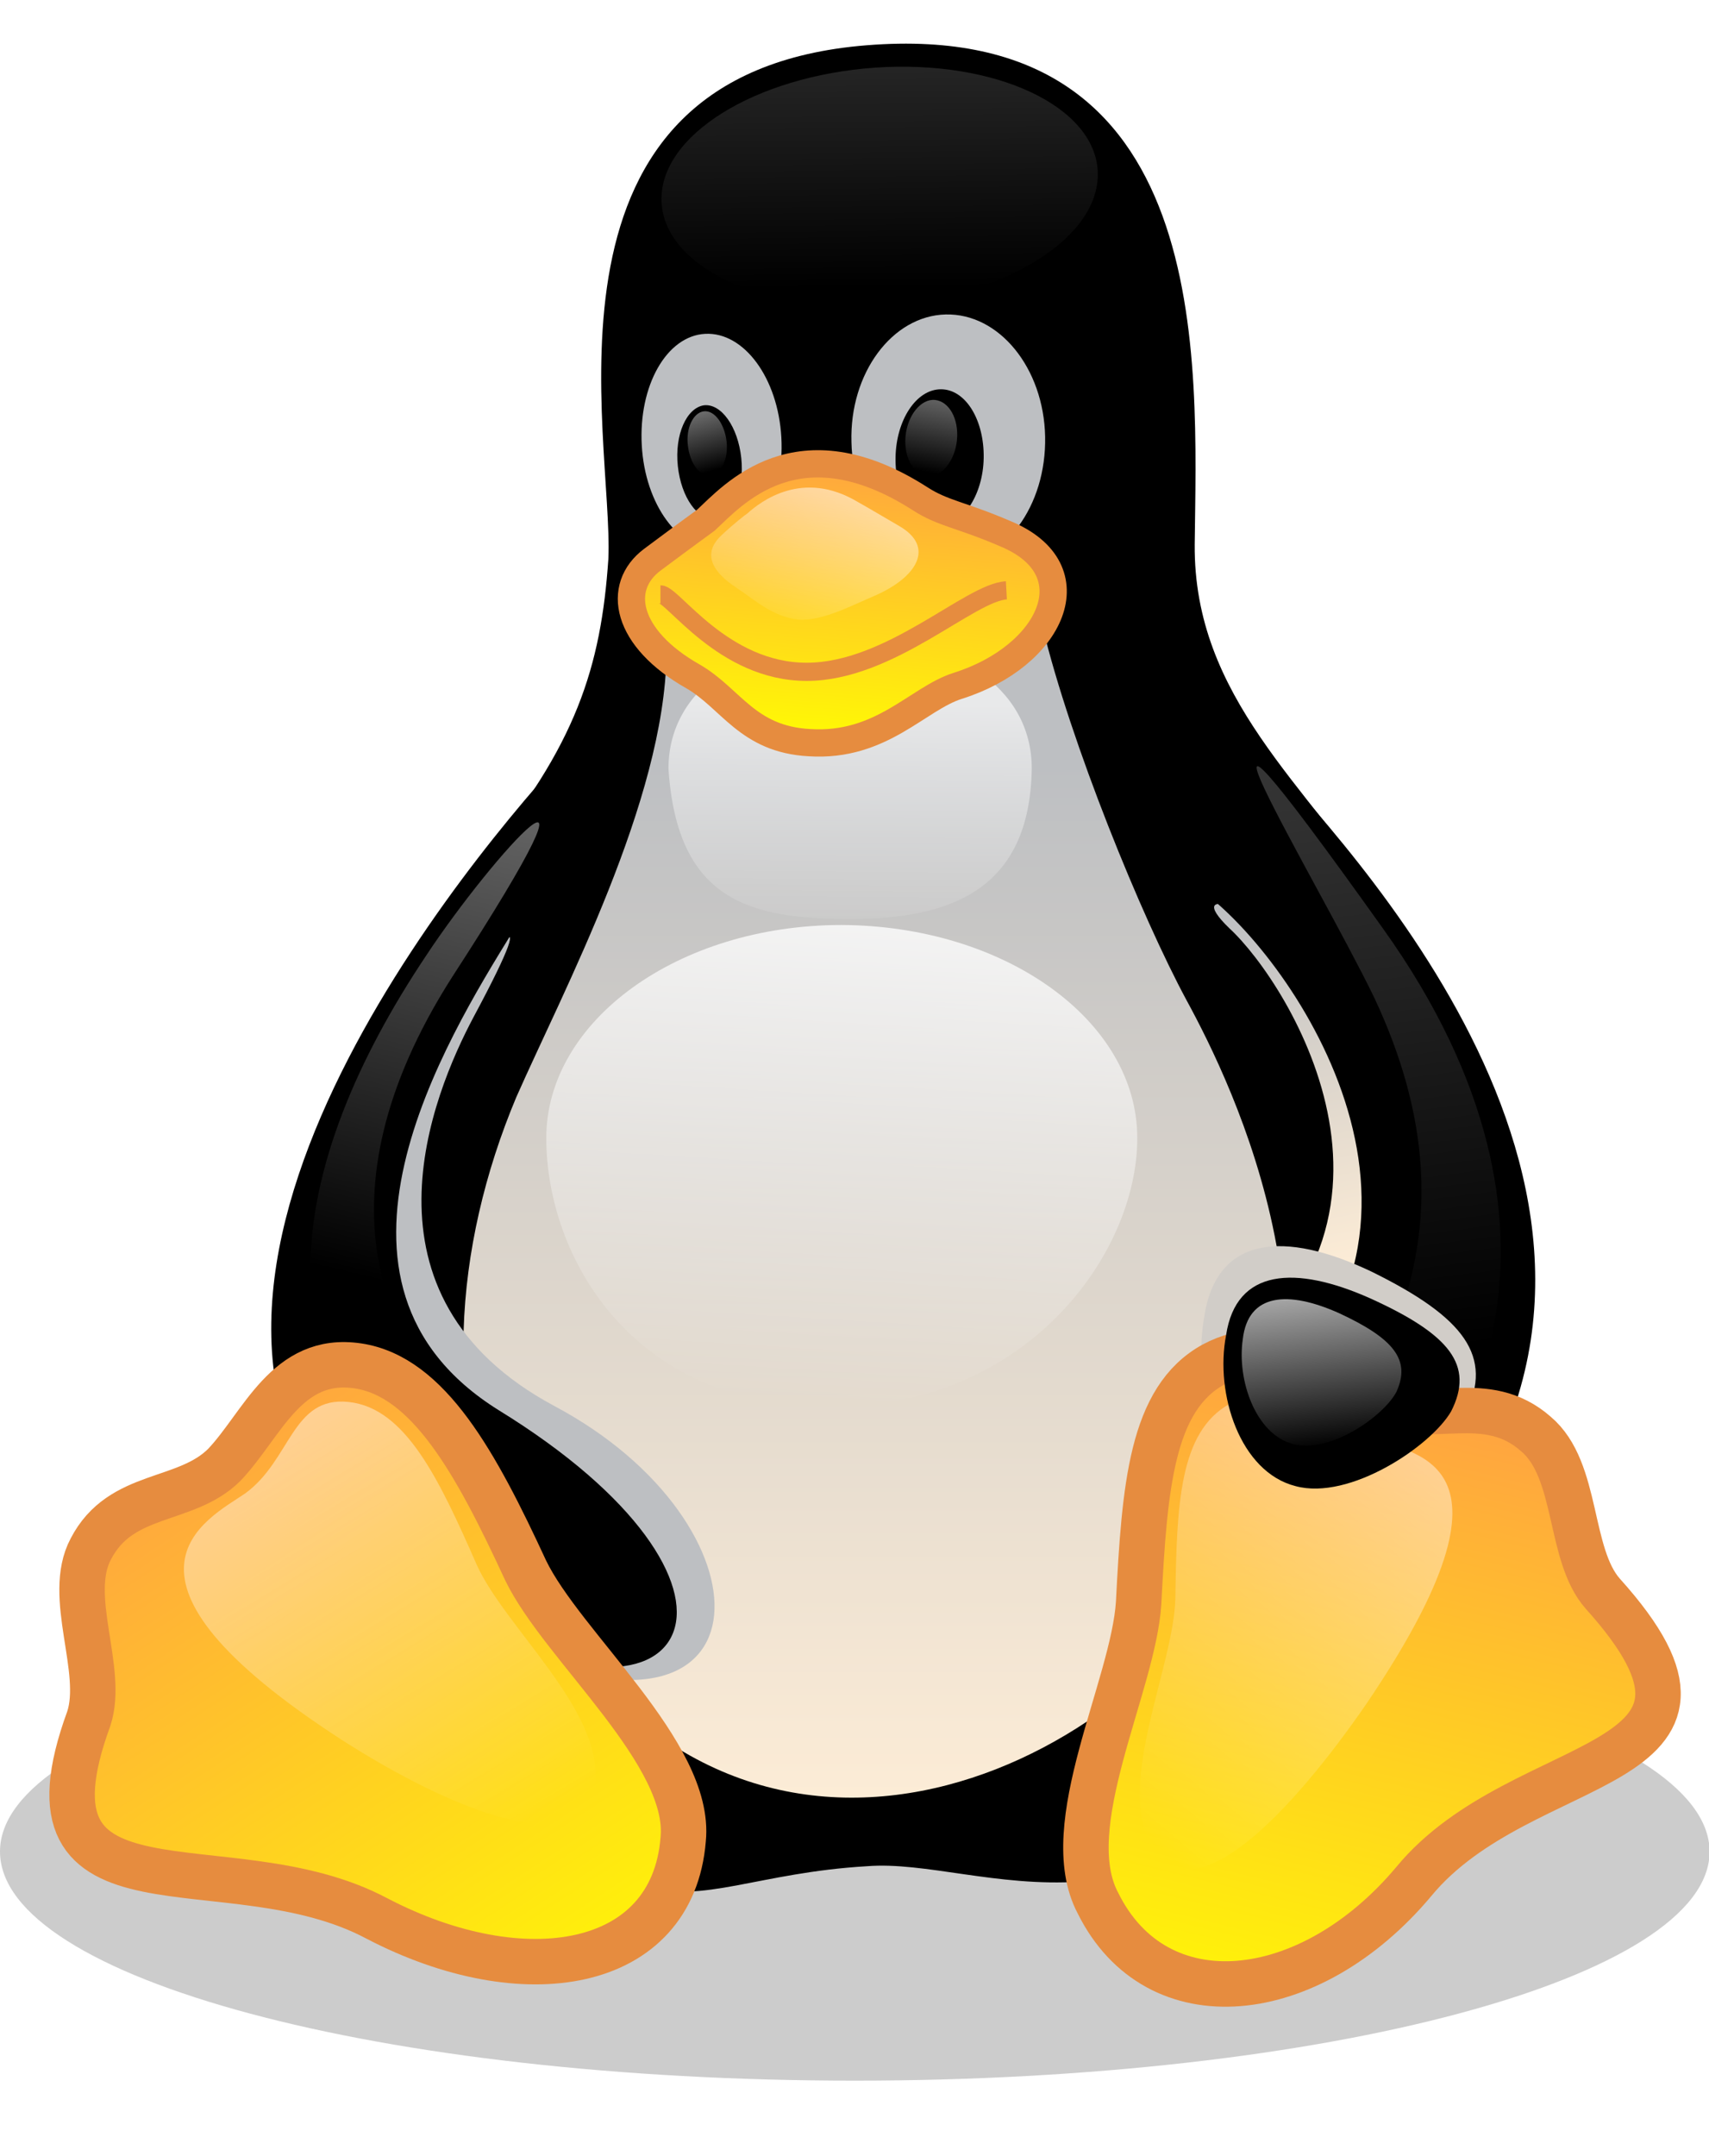
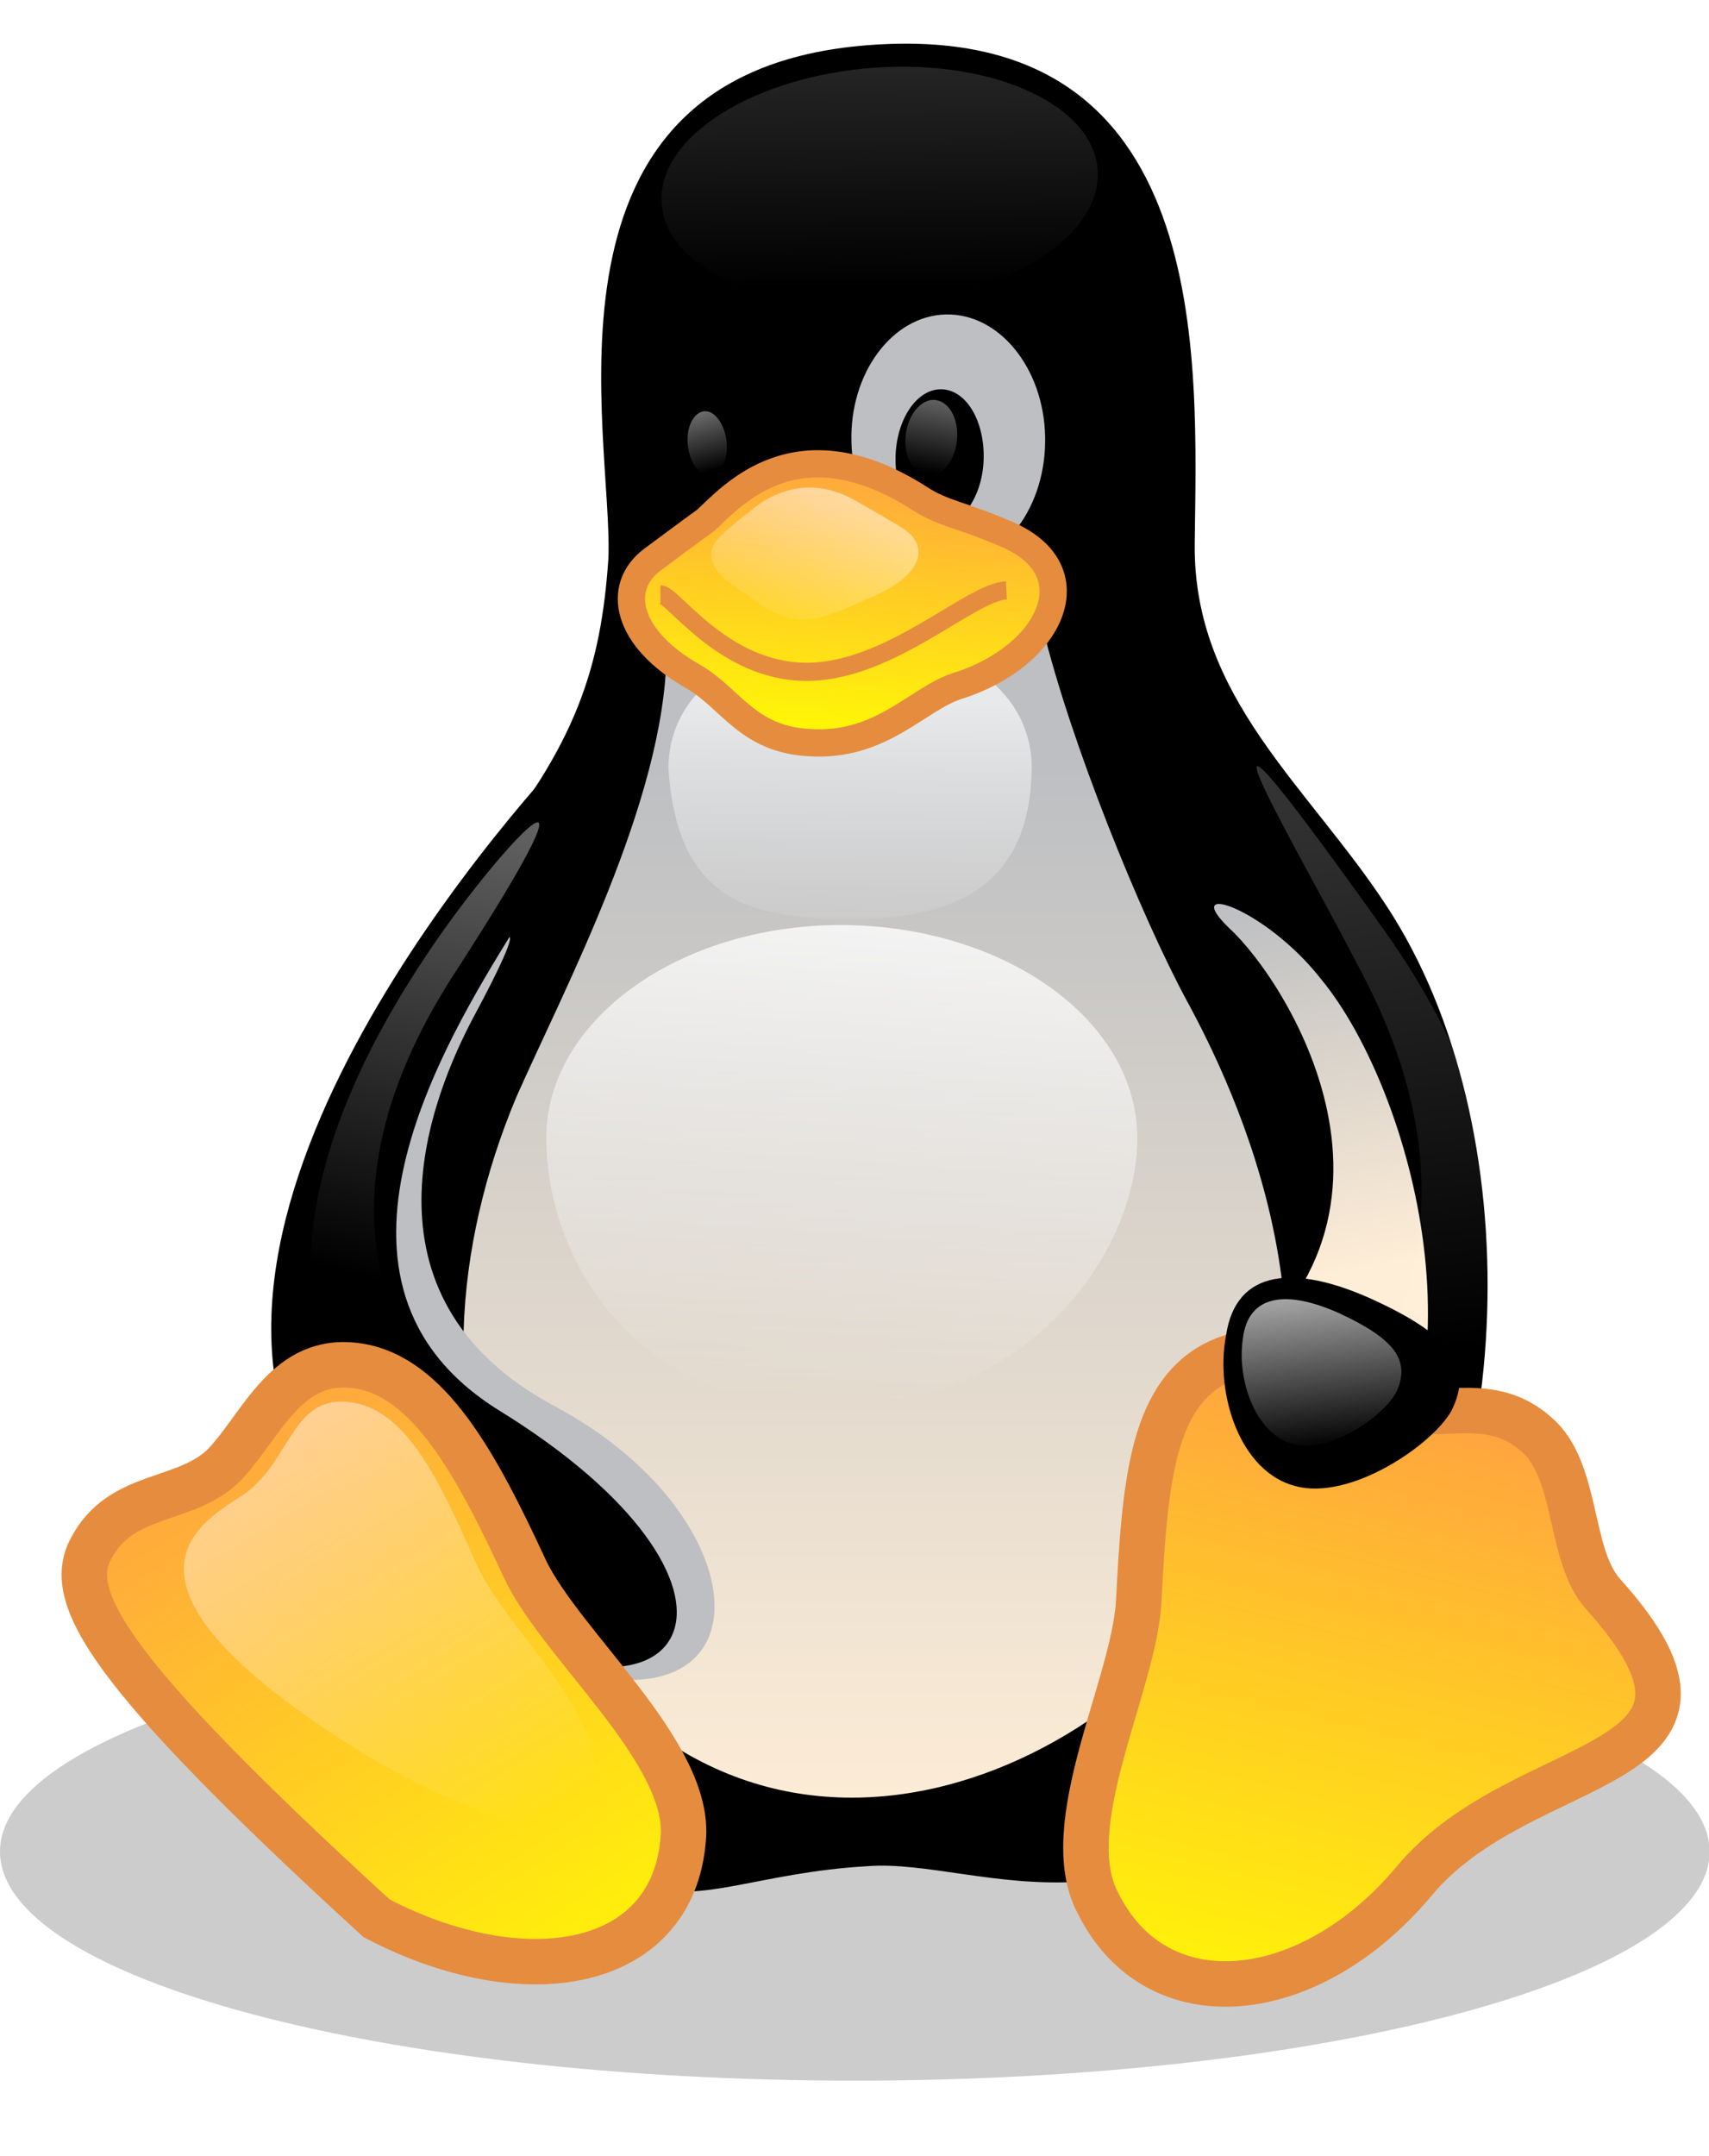
<svg xmlns="http://www.w3.org/2000/svg" width="88" height="111" viewBox="0 0 88 111" fill="none">
  <g clip-path="url(#clip0_37_1336)">
    <g filter="url(#filter0_f_37_1336)">
      <path d="M88.031 95.312C88.031 101.811 68.327 107.107 44.015 107.107C19.704 107.107 0 101.845 0 95.312C0 88.813 19.704 83.517 44.015 83.517C68.327 83.517 87.996 88.813 88.031 95.312Z" fill="black" fill-opacity="0.2" />
    </g>
    <path d="M19.91 82.623C15.646 76.502 14.821 56.558 24.759 44.282C29.676 38.402 30.948 34.309 31.326 28.773C31.602 22.48 26.89 3.74 44.634 2.33C62.618 0.885 61.621 18.629 61.518 28.017C61.449 35.926 67.329 40.43 71.387 46.62C78.849 57.968 78.23 77.499 69.977 88.091C59.524 101.33 50.583 95.587 44.634 96.069C33.493 96.722 33.114 102.636 19.91 82.623Z" fill="black" />
    <path d="M63.306 47.789C66.401 50.643 74.413 63.401 61.725 71.379C57.254 74.164 65.713 84.755 69.771 79.631C76.958 70.416 72.385 55.698 68.052 50.437C65.163 46.723 60.693 45.279 63.306 47.789Z" fill="url(#paint0_linear_37_1336)" />
-     <path d="M62.447 46.07C67.536 50.196 76.786 64.639 63.272 74.061C58.836 76.984 67.192 86.234 71.903 81.523C88.237 65.086 71.49 46.208 65.713 39.708C60.555 34.035 55.982 41.015 62.447 46.07Z" fill="black" stroke="black" stroke-width="0.366" />
    <path d="M56.524 9.152C56.352 12.548 51.175 15.498 44.968 15.771C38.762 16.044 33.893 13.465 34.065 10.069C34.236 6.673 39.413 3.722 45.62 3.45C51.826 3.202 56.695 5.755 56.524 9.152Z" fill="url(#paint1_linear_37_1336)" />
-     <path d="M40.233 22.515C40.404 25.575 38.96 28.154 36.966 28.258C34.971 28.361 33.218 25.988 33.046 22.927C32.874 19.867 34.318 17.288 36.312 17.185C38.307 17.082 40.061 19.454 40.233 22.515Z" fill="url(#paint2_linear_37_1336)" />
    <path d="M43.843 22.756C43.912 26.297 46.216 29.117 48.967 29.049C51.718 28.98 53.884 26.057 53.816 22.481C53.747 18.939 51.443 16.119 48.692 16.188C45.941 16.256 43.74 19.214 43.843 22.756Z" fill="url(#paint3_linear_37_1336)" />
    <path d="M46.113 23.547C46.078 25.507 47.041 27.088 48.313 27.088C49.551 27.088 50.617 25.507 50.652 23.581C50.686 21.621 49.723 20.039 48.451 20.039C47.179 20.039 46.147 21.621 46.113 23.547Z" fill="black" />
    <path d="M38.17 23.581C38.342 25.197 37.723 26.572 36.829 26.71C35.935 26.813 35.075 25.61 34.903 23.993C34.731 22.377 35.35 21.002 36.244 20.864C37.138 20.761 37.998 21.965 38.17 23.581Z" fill="black" />
    <path d="M46.629 22.446C46.526 23.547 47.041 24.441 47.763 24.509C48.486 24.578 49.173 23.718 49.276 22.652C49.38 21.552 48.864 20.658 48.142 20.589C47.419 20.52 46.732 21.38 46.629 22.446Z" fill="url(#paint4_linear_37_1336)" />
    <path d="M37.413 22.721C37.516 23.615 37.138 24.406 36.588 24.475C36.038 24.543 35.522 23.856 35.419 22.927C35.315 22.033 35.694 21.242 36.244 21.174C36.794 21.105 37.31 21.827 37.413 22.721Z" fill="url(#paint5_linear_37_1336)" />
    <path d="M26.581 56.489C29.023 50.953 34.215 41.221 34.318 33.69C34.318 27.707 52.234 26.263 53.678 32.246C55.122 38.23 58.767 47.17 61.105 51.503C63.444 55.801 70.218 69.522 62.997 81.488C56.498 92.079 36.794 100.47 26.271 80.044C22.695 72.96 23.349 64.192 26.581 56.489Z" fill="url(#paint6_linear_37_1336)" />
    <path d="M24.381 52.363C22.283 56.317 17.95 66.702 28.541 72.376C39.923 78.428 39.889 90.842 26.203 84.927C13.686 79.597 19.223 58.002 22.73 52.844C25 49.233 28.438 44.798 24.381 52.363Z" fill="url(#paint7_linear_37_1336)" />
    <path d="M26.168 47.892C22.833 53.325 14.855 66.117 25.549 72.788C39.923 81.626 35.865 90.429 22.73 82.486C4.229 71.413 20.494 49.061 27.887 40.533C36.347 30.974 29.504 42.287 26.168 47.892Z" fill="black" stroke="black" stroke-width="0.468" />
    <path d="M58.561 58.587C58.561 64.639 52.75 72.479 42.778 72.41C32.496 72.479 28.129 64.639 28.129 58.587C28.129 52.535 34.937 47.617 43.328 47.617C51.752 47.652 58.561 52.535 58.561 58.587Z" fill="url(#paint8_linear_37_1336)" />
    <path d="M53.128 39.571C53.025 45.829 48.933 47.308 43.775 47.308C38.617 47.308 34.868 46.379 34.421 39.571C34.421 35.307 38.617 32.831 43.775 32.831C48.933 32.797 53.128 35.272 53.128 39.571Z" fill="url(#paint9_linear_37_1336)" />
    <path d="M21.939 49.199C25.309 44.075 32.427 36.201 23.28 50.299C15.852 61.922 20.529 69.384 22.936 71.447C29.882 77.637 29.607 81.798 24.14 78.531C12.414 71.55 14.855 59.79 21.939 49.199Z" fill="url(#paint10_linear_37_1336)" />
    <path d="M70.734 51.297C67.811 45.279 58.527 30.011 71.181 47.755C82.701 63.814 74.62 74.989 73.176 76.09C71.731 77.19 66.883 79.425 68.293 75.54C69.737 71.654 76.889 64.295 70.734 51.297Z" fill="url(#paint11_linear_37_1336)" />
-     <path d="M19.394 98.751C11.692 94.659 0.516 99.542 4.573 88.469C5.399 85.959 3.37 82.176 4.677 79.735C6.224 76.743 9.56 77.396 11.554 75.402C13.514 73.339 14.752 69.763 18.431 70.313C22.076 70.863 24.518 75.333 27.063 80.835C28.954 84.755 35.625 90.291 35.178 94.693C34.628 101.433 26.959 102.705 19.394 98.751Z" fill="url(#paint12_linear_37_1336)" stroke="#E68C3F" stroke-width="2.34" />
-     <path d="M75.479 72.754C74.31 74.955 69.427 78.497 66.16 77.568C62.859 76.674 61.346 71.654 62 67.837C62.619 63.573 66.16 63.332 70.631 65.464C75.445 67.837 76.889 69.831 75.479 72.754Z" fill="url(#paint13_linear_37_1336)" />
+     <path d="M19.394 98.751C5.399 85.959 3.37 82.176 4.677 79.735C6.224 76.743 9.56 77.396 11.554 75.402C13.514 73.339 14.752 69.763 18.431 70.313C22.076 70.863 24.518 75.333 27.063 80.835C28.954 84.755 35.625 90.291 35.178 94.693C34.628 101.433 26.959 102.705 19.394 98.751Z" fill="url(#paint12_linear_37_1336)" stroke="#E68C3F" stroke-width="2.34" />
    <path d="M72.797 96.859C78.437 90.016 90.988 91.426 82.529 82.038C80.74 80.01 81.291 75.677 79.09 73.82C76.511 71.55 73.657 73.407 71.043 72.238C68.43 70.966 65.679 68.524 62.481 70.244C59.283 71.998 58.939 76.537 58.63 82.52C58.355 86.818 54.434 94.005 56.532 97.96C59.558 104.08 67.433 103.255 72.797 96.859Z" fill="url(#paint14_linear_37_1336)" stroke="#E68C3F" stroke-width="2.341" />
-     <path d="M70.356 87.713C79.09 74.817 72.591 74.921 70.39 73.923C68.189 72.892 65.885 70.863 63.306 72.273C60.727 73.717 60.59 77.431 60.521 82.314C60.418 85.821 57.495 91.701 59.249 94.968C61.38 98.785 66.539 93.249 70.356 87.713Z" fill="url(#paint15_linear_37_1336)" />
    <path d="M17.606 89.57C4.539 81.11 10.66 78.222 12.62 76.881C14.993 75.161 15.027 71.86 17.95 72.17C20.873 72.479 22.592 76.09 24.552 80.56C25.997 83.758 31.017 88.022 30.639 91.701C30.157 96.034 23.245 93.18 17.606 89.57Z" fill="url(#paint16_linear_37_1336)" />
    <path d="M74.723 72.651C73.691 74.439 69.496 77.259 66.711 76.502C63.856 75.78 62.55 71.757 63.134 68.731C63.65 65.292 66.711 65.12 70.562 66.839C74.654 68.696 75.926 70.278 74.723 72.651Z" fill="black" />
    <path d="M71.903 71.654C71.25 72.892 68.499 74.852 66.573 74.336C64.647 73.82 63.685 71.035 63.994 68.937C64.269 66.564 66.332 66.427 68.946 67.596C71.766 68.903 72.66 70.003 71.903 71.654Z" fill="url(#paint17_linear_37_1336)" />
    <path d="M36.347 26.779C37.723 25.507 41.058 21.621 47.385 25.678C48.554 26.435 49.517 26.504 51.752 27.467C56.257 29.323 54.125 33.794 49.311 35.307C47.248 35.96 45.391 38.471 41.677 38.23C38.479 38.058 37.654 35.96 35.694 34.825C32.221 32.865 31.705 30.218 33.596 28.808C35.487 27.398 36.21 26.882 36.347 26.779Z" fill="url(#paint18_linear_37_1336)" stroke="#E68C3F" stroke-width="1.404" />
    <path d="M51.821 30.389C49.93 30.492 45.838 34.584 41.539 34.584C37.241 34.584 34.662 30.596 34.008 30.596" stroke="#E68C3F" stroke-width="0.936" />
    <path d="M38.479 26.435C39.167 25.816 41.333 24.131 44.187 25.85C44.806 26.194 45.425 26.573 46.319 27.088C48.142 28.154 47.248 29.702 45.047 30.665C44.05 31.077 42.399 31.971 41.161 31.902C39.786 31.765 38.857 30.871 37.963 30.286C36.278 29.186 36.382 28.258 37.172 27.535C37.757 26.985 38.41 26.469 38.479 26.435Z" fill="url(#paint19_linear_37_1336)" />
  </g>
  <defs>
    <filter id="filter0_f_37_1336" x="-4.868" y="78.649" width="97.767" height="33.325" color-interpolation-filters="sRGB">
      <feFlood flood-opacity="0" result="BackgroundImageFix" />
      <feBlend mode="normal" in="SourceGraphic" in2="BackgroundImageFix" result="shape" />
      <feGaussianBlur stdDeviation="2.434" result="effect1_foregroundBlur_37_1336" />
    </filter>
    <linearGradient id="paint0_linear_37_1336" x1="69.447" y1="65.781" x2="65.698" y2="46.21" gradientUnits="userSpaceOnUse">
      <stop stop-color="#FFEED7" />
      <stop offset="1" stop-color="#BDBFC2" />
    </linearGradient>
    <linearGradient id="paint1_linear_37_1336" x1="45.669" y1="-1.061" x2="45.849" y2="14.833" gradientUnits="userSpaceOnUse">
      <stop stop-color="white" stop-opacity="0.2" />
      <stop offset="1" stop-color="white" stop-opacity="0" />
    </linearGradient>
    <linearGradient id="paint2_linear_37_1336" x1="407.18" y1="994.885" x2="340.835" y2="128.096" gradientUnits="userSpaceOnUse">
      <stop stop-color="#FFEED7" />
      <stop offset="1" stop-color="#BDBFC2" />
    </linearGradient>
    <linearGradient id="paint3_linear_37_1336" x1="541.957" y1="1115.86" x2="541.934" y2="193.839" gradientUnits="userSpaceOnUse">
      <stop stop-color="#FFEED7" />
      <stop offset="1" stop-color="#BDBFC2" />
    </linearGradient>
    <linearGradient id="paint4_linear_37_1336" x1="48.681" y1="17.974" x2="47.502" y2="24.26" gradientUnits="userSpaceOnUse">
      <stop stop-color="white" stop-opacity="0.65" />
      <stop offset="1" stop-color="white" stop-opacity="0" />
    </linearGradient>
    <linearGradient id="paint5_linear_37_1336" x1="35.575" y1="19.659" x2="36.804" y2="24.21" gradientUnits="userSpaceOnUse">
      <stop stop-color="white" stop-opacity="0.65" />
      <stop offset="1" stop-color="white" stop-opacity="0" />
    </linearGradient>
    <linearGradient id="paint6_linear_37_1336" x1="44.936" y1="94.927" x2="44.936" y2="39.319" gradientUnits="userSpaceOnUse">
      <stop stop-color="#FFEED7" />
      <stop offset="1" stop-color="#BDBFC2" />
    </linearGradient>
    <linearGradient id="paint7_linear_37_1336" x1="1000.82" y1="3873.29" x2="195.342" y2="1127.39" gradientUnits="userSpaceOnUse">
      <stop stop-color="#FFEED7" />
      <stop offset="1" stop-color="#BDBFC2" />
    </linearGradient>
    <linearGradient id="paint8_linear_37_1336" x1="44.936" y1="47.557" x2="43.388" y2="72.269" gradientUnits="userSpaceOnUse">
      <stop stop-color="white" stop-opacity="0.8" />
      <stop offset="1" stop-color="white" stop-opacity="0" />
    </linearGradient>
    <linearGradient id="paint9_linear_37_1336" x1="43.813" y1="36.323" x2="43.718" y2="49.054" gradientUnits="userSpaceOnUse">
      <stop stop-color="white" stop-opacity="0.65" />
      <stop offset="1" stop-color="white" stop-opacity="0" />
    </linearGradient>
    <linearGradient id="paint10_linear_37_1336" x1="28.085" y1="25.276" x2="18.536" y2="65.719" gradientUnits="userSpaceOnUse">
      <stop stop-color="white" stop-opacity="0.65" />
      <stop offset="1" stop-color="white" stop-opacity="0" />
    </linearGradient>
    <linearGradient id="paint11_linear_37_1336" x1="64.767" y1="-25.775" x2="77.089" y2="69.157" gradientUnits="userSpaceOnUse">
      <stop stop-color="white" stop-opacity="0.65" />
      <stop offset="1" stop-color="white" stop-opacity="0" />
    </linearGradient>
    <linearGradient id="paint12_linear_37_1336" x1="5.804" y1="77.14" x2="27.401" y2="110.181" gradientUnits="userSpaceOnUse">
      <stop stop-color="#FFA63F" />
      <stop offset="1" stop-color="#FFFF00" />
    </linearGradient>
    <linearGradient id="paint13_linear_37_1336" x1="802.595" y1="2004.81" x2="740.174" y2="-812.896" gradientUnits="userSpaceOnUse">
      <stop stop-color="#FFEED7" />
      <stop offset="1" stop-color="#BDBFC2" />
    </linearGradient>
    <linearGradient id="paint14_linear_37_1336" x1="77.124" y1="74.207" x2="68.747" y2="108.466" gradientUnits="userSpaceOnUse">
      <stop stop-color="#FFA63F" />
      <stop offset="1" stop-color="#FFFF00" />
    </linearGradient>
    <linearGradient id="paint15_linear_37_1336" x1="81.056" y1="66.531" x2="57.938" y2="93.674" gradientUnits="userSpaceOnUse">
      <stop stop-color="white" stop-opacity="0.65" />
      <stop offset="1" stop-color="white" stop-opacity="0" />
    </linearGradient>
    <linearGradient id="paint16_linear_37_1336" x1="9.362" y1="64.034" x2="27.203" y2="93.96" gradientUnits="userSpaceOnUse">
      <stop stop-color="white" stop-opacity="0.65" />
      <stop offset="1" stop-color="white" stop-opacity="0" />
    </linearGradient>
    <linearGradient id="paint17_linear_37_1336" x1="67.013" y1="66.718" x2="67.931" y2="74.606" gradientUnits="userSpaceOnUse">
      <stop stop-color="white" stop-opacity="0.65" />
      <stop offset="1" stop-color="white" stop-opacity="0" />
    </linearGradient>
    <linearGradient id="paint18_linear_37_1336" x1="43.438" y1="23.966" x2="42.374" y2="38.935" gradientUnits="userSpaceOnUse">
      <stop stop-color="#FFA63F" />
      <stop offset="1" stop-color="#FFFF00" />
    </linearGradient>
    <linearGradient id="paint19_linear_37_1336" x1="45.311" y1="23.966" x2="41.989" y2="33.719" gradientUnits="userSpaceOnUse">
      <stop stop-color="white" stop-opacity="0.65" />
      <stop offset="1" stop-color="white" stop-opacity="0" />
    </linearGradient>
    <clipPath id="clip0_37_1336">
      <rect width="88" height="110.094" fill="white" />
    </clipPath>
  </defs>
</svg>